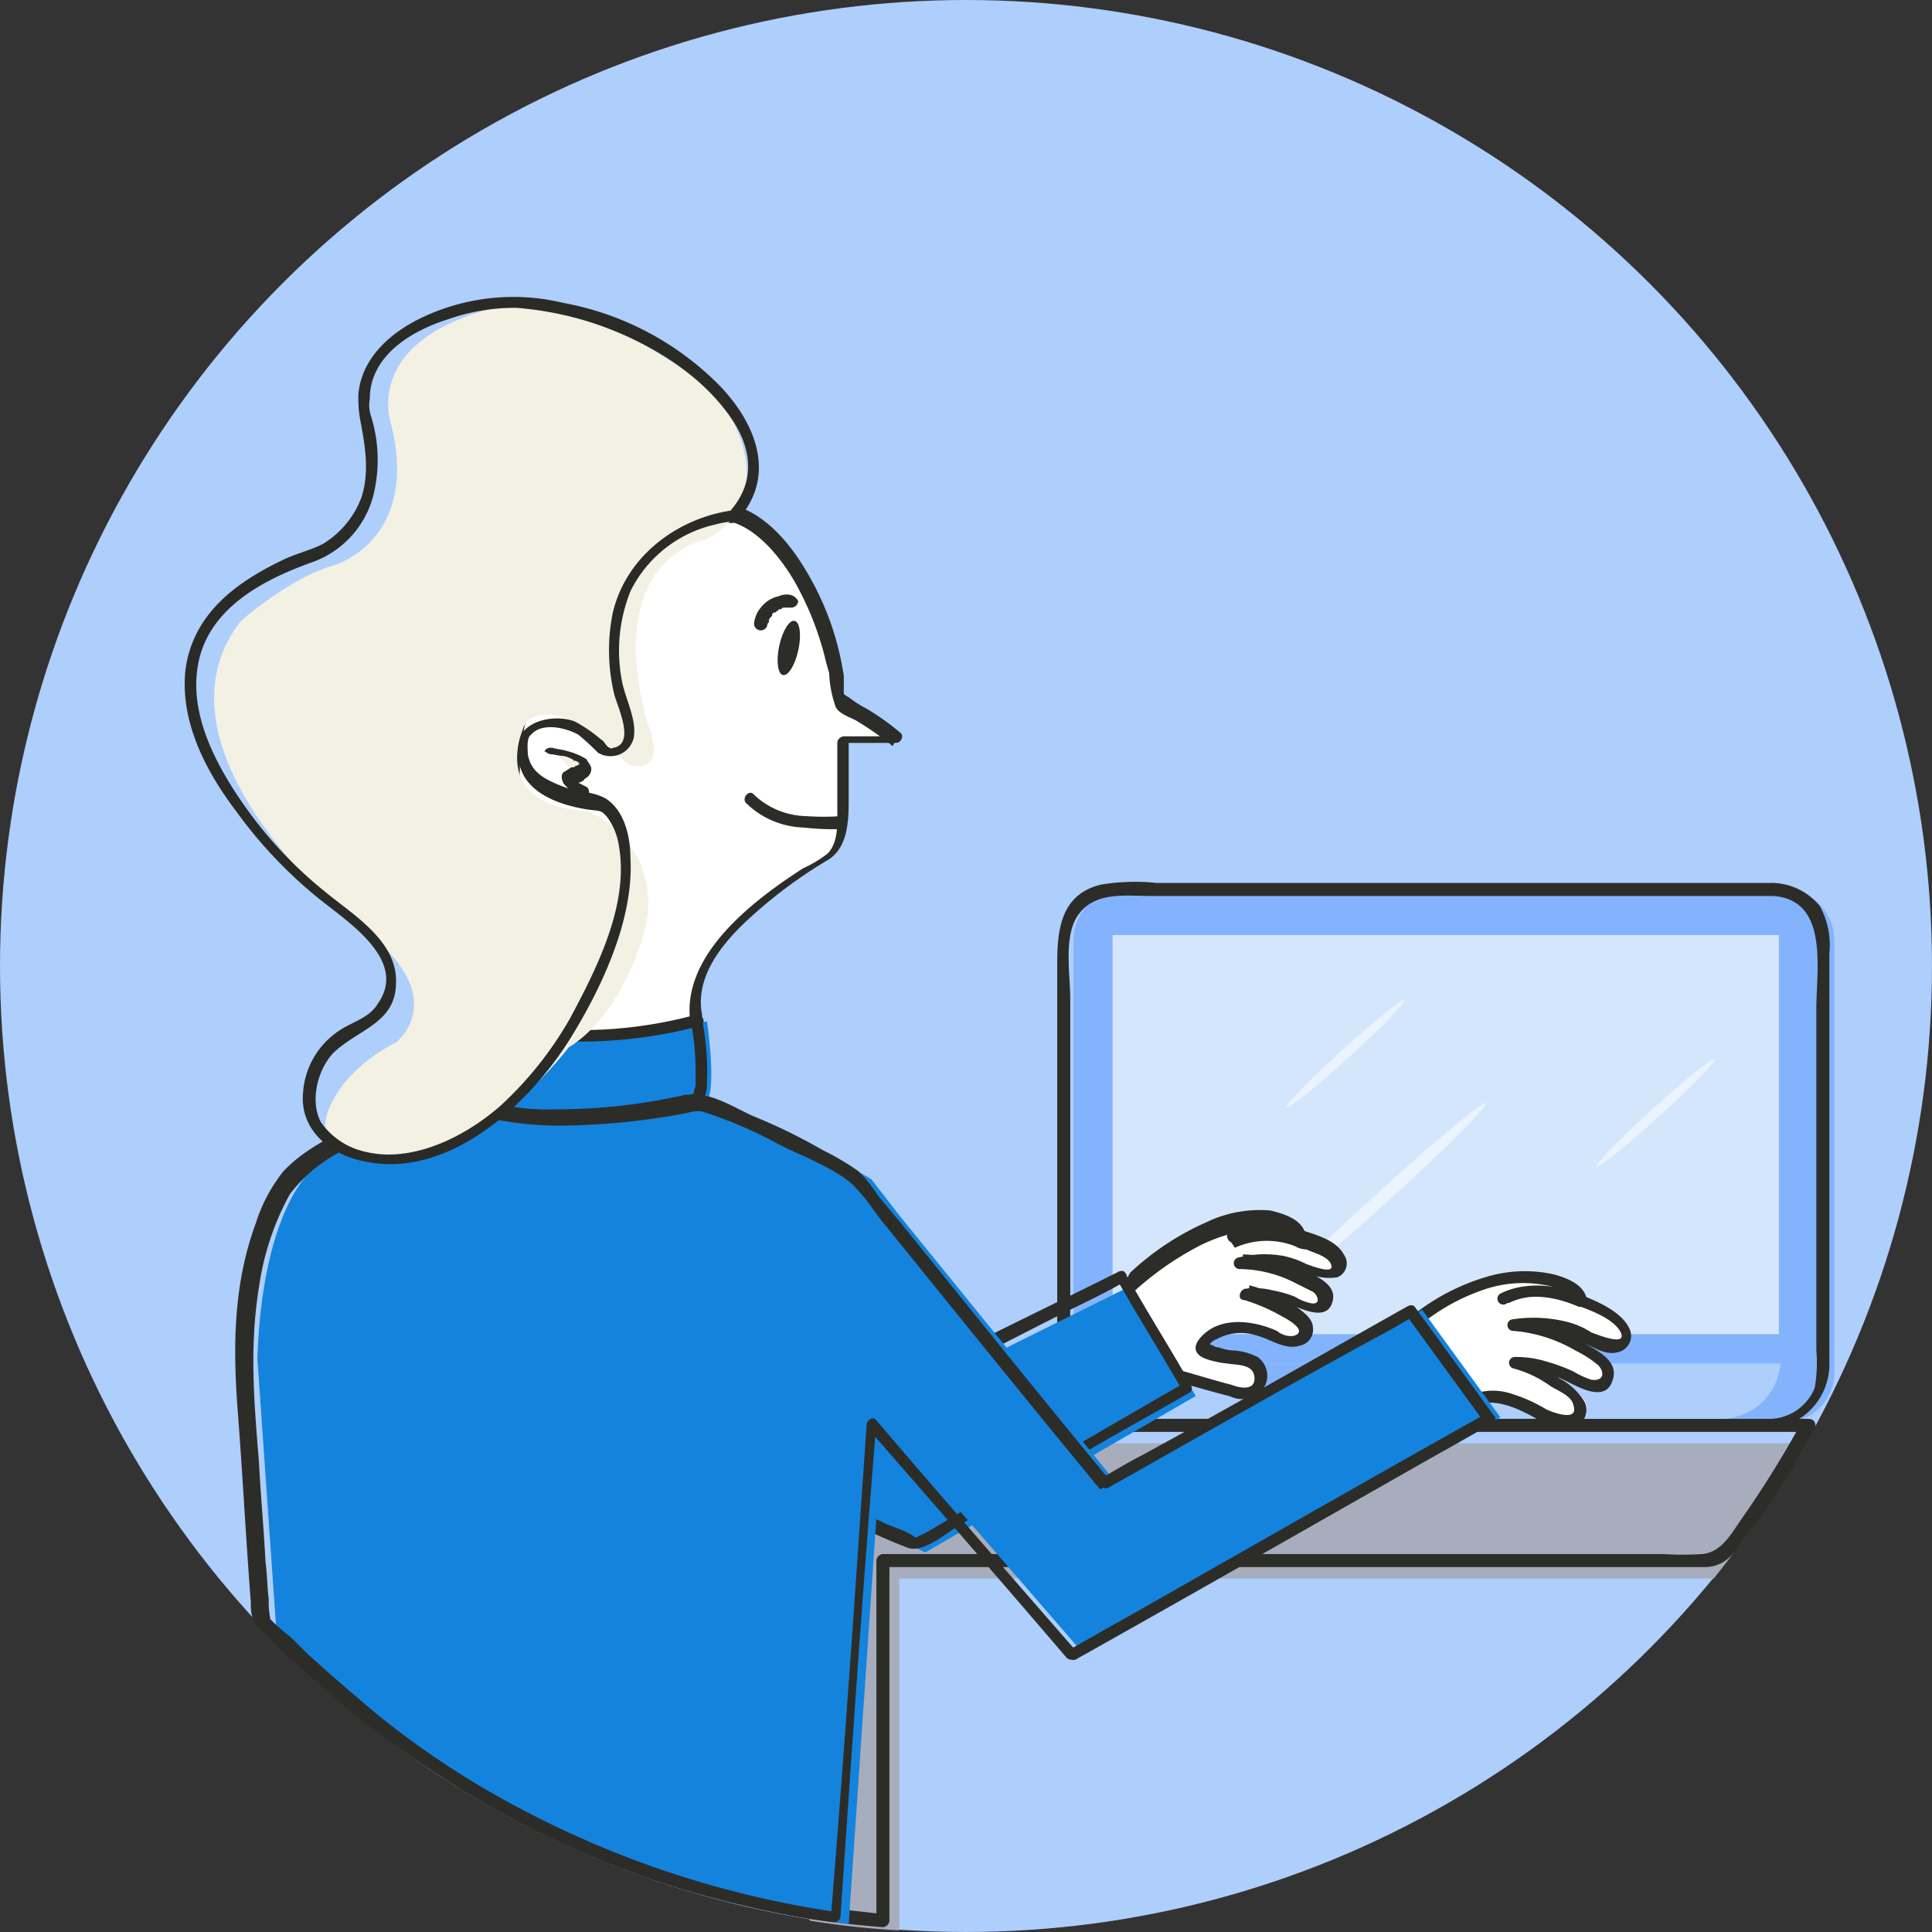
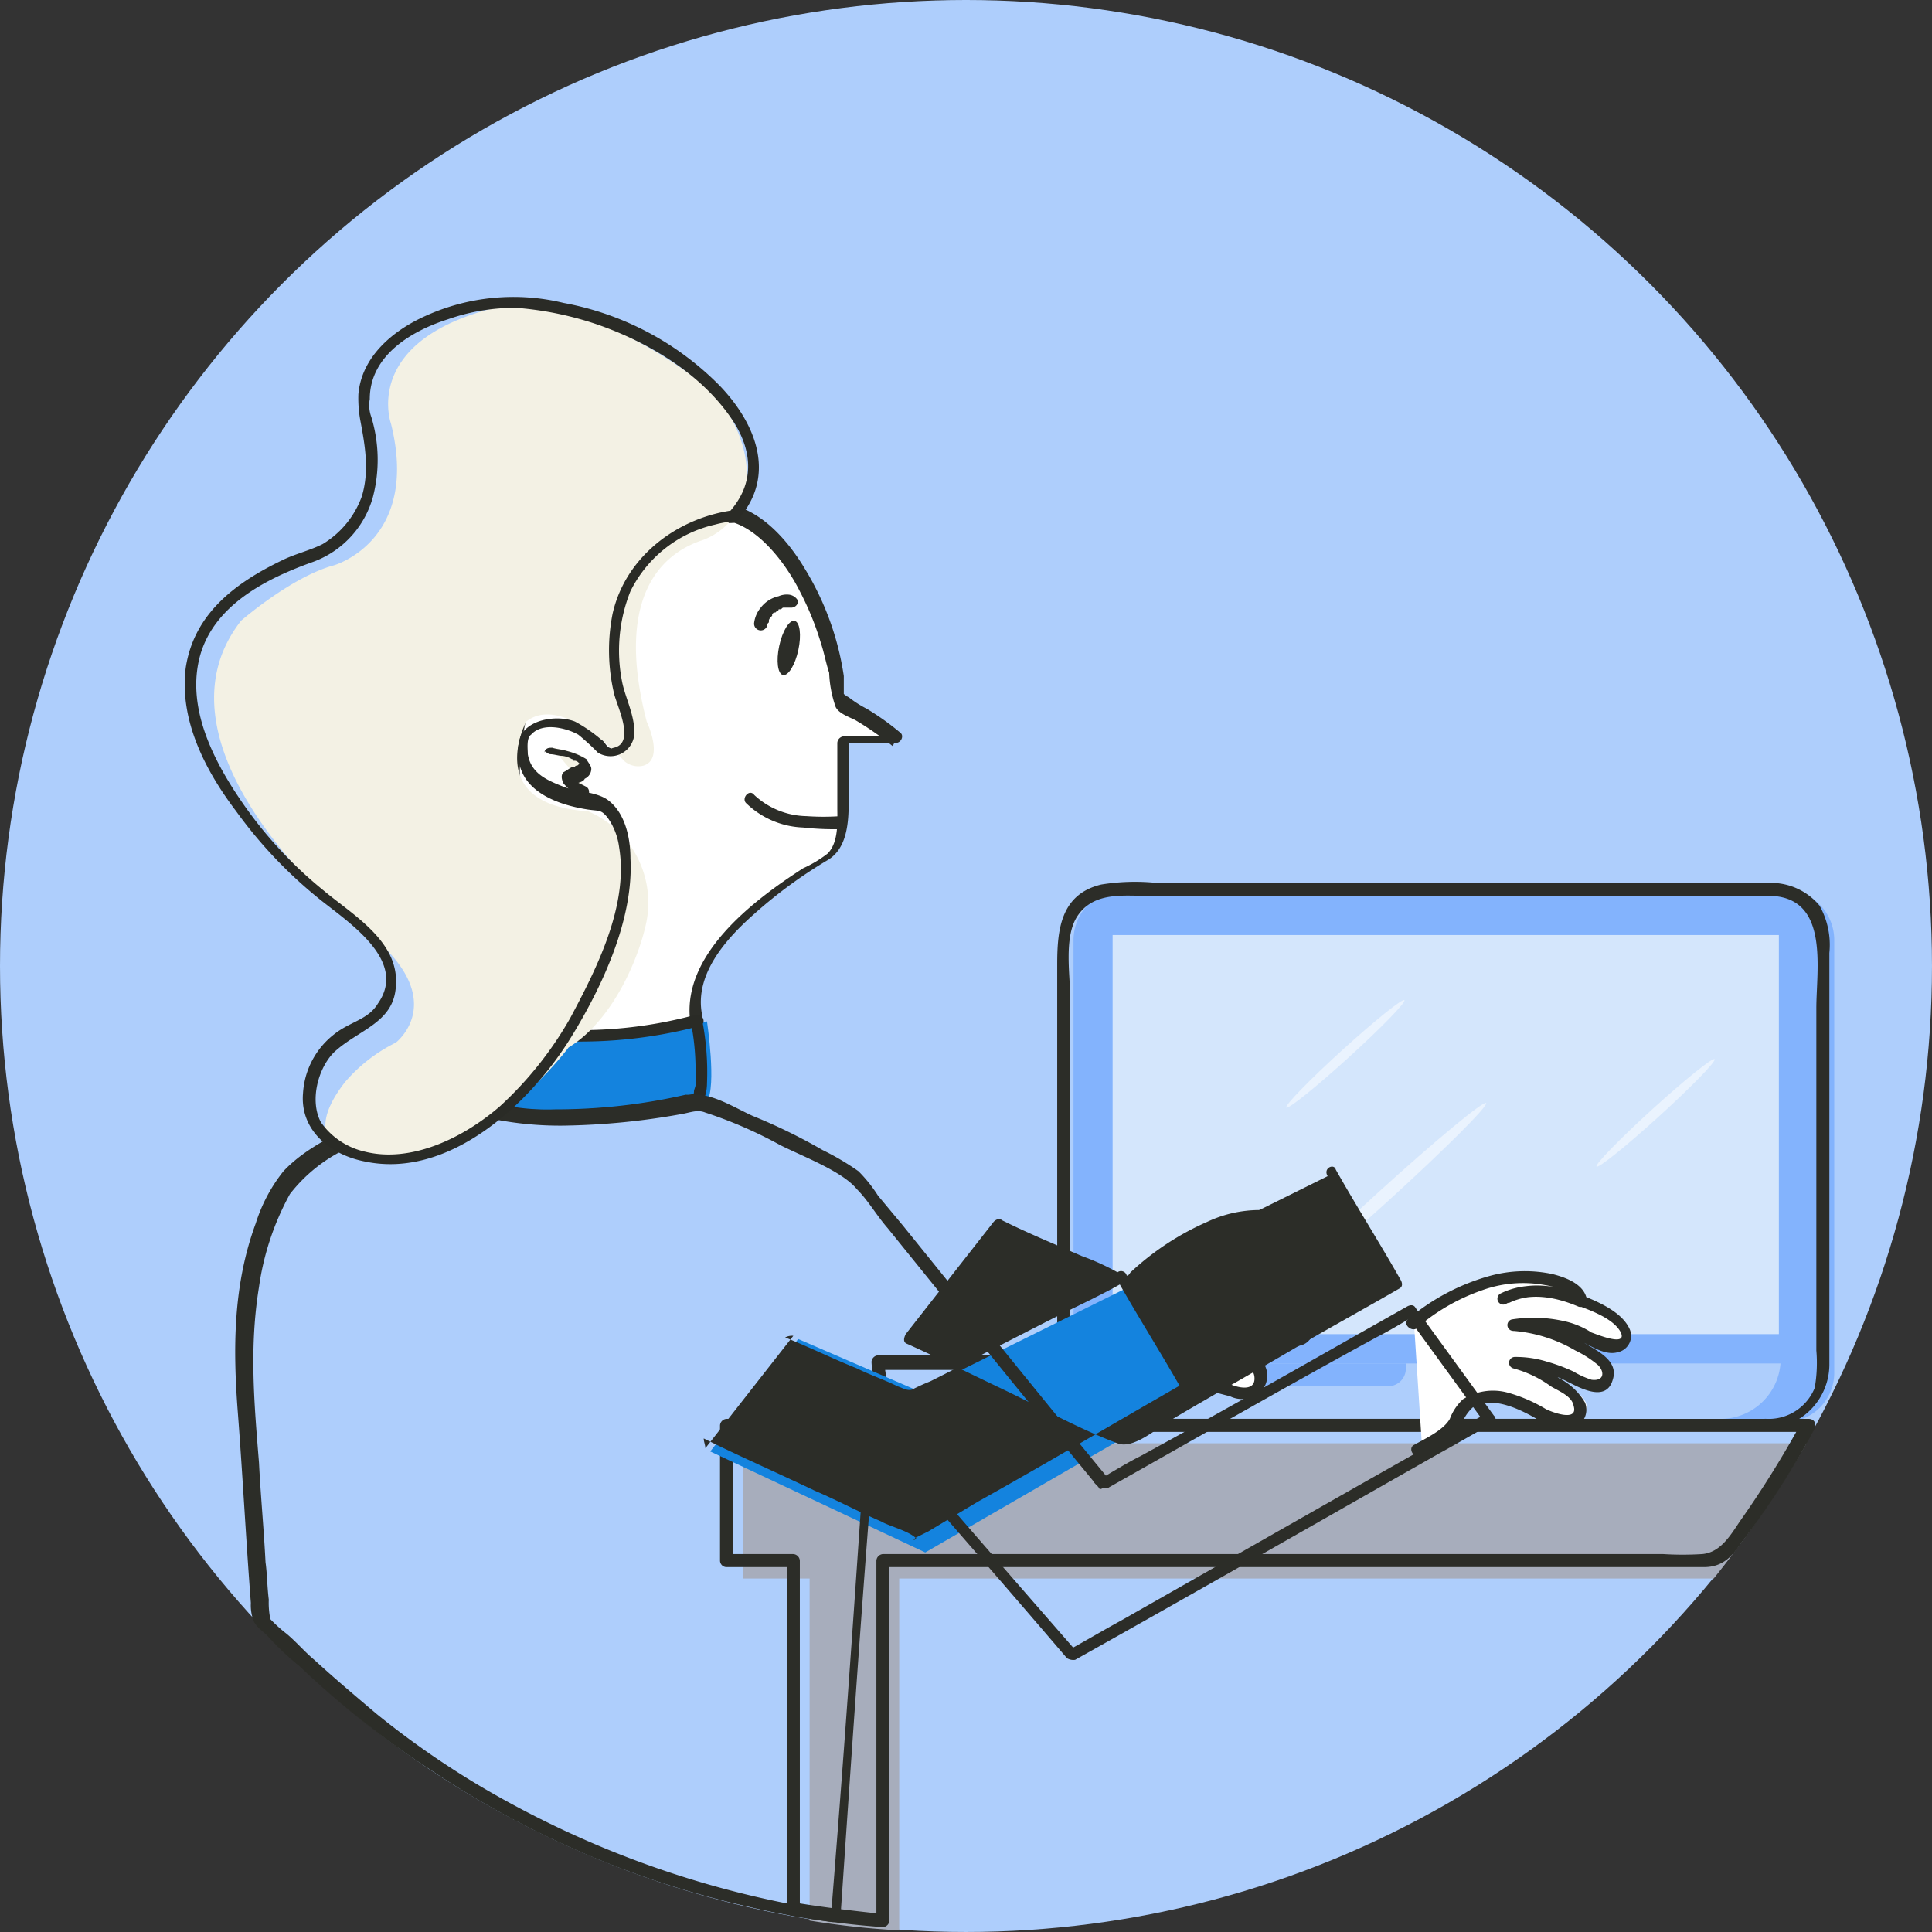
<svg xmlns="http://www.w3.org/2000/svg" width="168.713" height="168.713">
  <rect width="100%" height="100%" fill="#333333" stroke="none" />
  <defs>
    <style>.a{fill:#aecefc}.b{fill:#83b3fd}.d,.g{fill:#fff}.d{opacity:.5}.e{fill:#2c2d28}.h{fill:#1483de}.i{fill:#f3f1e4}.j{fill:#2a2b26}</style>
  </defs>
  <g transform="translate(-15.7 -15.7)">
    <circle class="a" cx="84.356" cy="84.356" r="84.356" transform="translate(15.7 15.7)" />
    <path class="b" d="M171.467 139.887h-57.612a4.432 4.432 0 01-4.41-4.41V97.78a4.432 4.432 0 014.41-4.41h57.613a4.432 4.432 0 014.41 4.41v37.839a4.312 4.312 0 01-4.41 4.268z" />
    <path class="a" d="M166.062 139.603H98.207a4.8 4.8 0 01-4.837-4.837h77.813a5.248 5.248 0 01-5.121 4.837z" />
    <path class="b" d="M136.9 136.758h-13.371a1.425 1.425 0 01-1.423-1.423v-.569h16.359v.569a1.558 1.558 0 01-1.565 1.423z" />
    <path d="M112.859 97.353h58.182v34.852h-58.182z" fill="#d4e6fc" />
    <ellipse class="d" cx="12.234" cy=".569" rx="12.234" ry=".569" transform="rotate(-42.28 229.095 -100.182)" />
    <ellipse class="d" cx="6.97" cy=".427" rx="6.97" ry=".427" transform="rotate(-42.28 208.83 -109.125)" />
    <ellipse class="d" cx="6.97" cy=".427" rx="6.97" ry=".427" transform="rotate(-42.28 229.037 -141.582)" />
    <path class="e" d="M170.472 92.802H116.7a18.375 18.375 0 00-4.837.142c-3.556.854-3.841 3.983-3.841 6.97v34.71l.569-.569H92.375a.612.612 0 00-.569.569 6.108 6.108 0 005.406 5.832h72.407a5.619 5.619 0 005.832-5.548v-35.99a7 7 0 00-.854-4.125 5.491 5.491 0 00-4.125-1.992c-.711 0-.711 1 0 1.138 4.979.285 3.841 6.4 3.841 9.815v29.873a12.631 12.631 0 01-.142 3.272 4.325 4.325 0 01-4.268 2.7c-7.255.142-14.51 0-21.765 0h-46.8c-3.556 0-8.108.285-8.393-4.837l-.569.569h16.216a.612.612 0 00.569-.569v-31.86c0-1.992-.569-5.263.569-7.113 1.423-2.276 4.125-1.849 6.4-1.849h54.483c.569 0 .569-1.138-.142-1.138z" />
    <path d="M80.568 153.544H86.4v29.873a73.058 73.058 0 007.824.854v-30.727h71.127a96.361 96.361 0 008.108-11.807H80.568v11.807z" fill="#a7adbc" />
    <path class="e" d="M79.145 152.548h5.832l-.569-.569v30.442c0 .285.142.569.427.569a76.15 76.15 0 007.966 1 .612.612 0 00.569-.569v-31.442l-.569.569h71.7c1.565 0 2.418-.854 3.272-2.134a73.969 73.969 0 006.4-9.958c.142-.427 0-.854-.569-.854H79.145a.612.612 0 00-.569.569v11.807a.57.57 0 001.138 0v-11.806l-.569.569h94.456a2.975 2.975 0 00-.569-.854 88.969 88.969 0 01-5.406 8.677c-.854 1.28-1.707 2.7-3.272 2.845a27.34 27.34 0 01-3.414 0H92.801a.612.612 0 00-.569.569v31.438l.569-.569c-2.561-.285-5.121-.569-7.682-1 .142.142.285.427.427.569v-30.437a.612.612 0 00-.569-.569h-5.832a.569.569 0 100 1.138z" />
    <path class="g" d="M114.566 127.938s6.544-6.117 11.807-5.263c0 0 2.276.427 2.561 1.423 0 0-3.414-1.138-5.406 0l-.285.142c2.845-1.707 6.828.142 6.828.142 1.565.569 2.134 1.138 2.418 1.707a.771.771 0 01-.569 1.138 5.276 5.276 0 01-2.7-.854 9.074 9.074 0 00-5.121-.284 9.33 9.33 0 015.263 1.423.523.523 0 00.427.142c1.565.711 1.707 1.423 1.565 1.849-.142.285-.285.569-.569.569a5.049 5.049 0 01-2.276-.569 11.219 11.219 0 00-4.125-.711 12.185 12.185 0 013.414 1.423c1 .427 1.423.854 1.565 1.28a.769.769 0 01-.285 1.138c-1 .711-2.418-.285-2.418-.285-5.263-1.992-6.4 1-6.4 1 0 .427 2.276.854 3.841 1a1.47 1.47 0 011.28 1.707 1.509 1.509 0 01-1.849 1.28l-5.975-1.707" />
    <path class="e" d="M114.85 128.365a27 27 0 015.263-3.7 13.81 13.81 0 014.837-1.565c.854 0 2.987 0 3.414 1.138l.711-.711a7.622 7.622 0 00-6.117.285c.142.285.427.569.569.854a6.747 6.747 0 015.263-.142 2.056 2.056 0 001 .285c.569.285 1.849.569 2.134 1.28.427 1-1.707.142-2.134 0a8.226 8.226 0 00-1.992-.711 9.418 9.418 0 00-3.983.142.509.509 0 00.142 1 10.867 10.867 0 014.694 1.138l1.707.854c.427.285.711 1.138-.142 1a4.26 4.26 0 01-1.423-.569 10.478 10.478 0 00-1.992-.569 6.158 6.158 0 00-2.276-.142c-.569 0-.854 1-.142 1a16.3 16.3 0 013.272 1.423c.284.142 2.418 1.28 1 1.707a1.869 1.869 0 01-1.423-.427c-1.849-.854-4.552-1.28-6.259.142-.854.711-1.423 1.707 0 2.276a8.206 8.206 0 001.992.427c.711.142 2.134 0 2.276 1.138.142 1.28-1.28 1-1.992.711-1.707-.427-3.414-1-5.121-1.423-.711-.142-1 .854-.285 1 1.707.427 3.556 1 5.263 1.423a2.433 2.433 0 002.409-.157 2 2 0 000-3.272 5.274 5.274 0 00-2.134-.569 4.154 4.154 0 01-1.28-.284.523.523 0 01-.427-.142c-.142 0-.285-.142-.427-.142-.142-.142-.285-.142-.142.142-.142.569.142 0 .142 0a1.42 1.42 0 01.711-.569 4.414 4.414 0 013.556-.285c1.138.285 2.418 1.28 3.7.854a1.409 1.409 0 001.138-1.565c0-.711-.711-1.28-1.28-1.707a12.944 12.944 0 00-4.268-1.992c0 .285-.142.711-.142 1a7.148 7.148 0 013.841.711c1 .427 3.13 1.423 3.556-.285.427-1.423-1.28-2.134-2.276-2.7a12.351 12.351 0 00-5.548-1.423c0 .285.142.711.142 1a7.887 7.887 0 015.406.569 4.381 4.381 0 002.7.427 1.313 1.313 0 00.569-1.992c-.711-1.28-2.418-1.707-3.7-2.134a7.976 7.976 0 00-6.259.142c-.569.285 0 1.28.569.854a6.747 6.747 0 015.263-.142.57.57 0 00.711-.711c-.427-1.138-1.849-1.565-2.987-1.849a10.723 10.723 0 00-5.548 1 23.743 23.743 0 00-6.686 4.41c-.854 1.28 0 1.992.427 1.565z" />
    <path class="h" d="M114.566 127.938l5.548 9.673-23.615 13.657-18.777-8.82 7.682-9.815 10.527 4.552z" />
-     <path class="e" d="M113.286 127.511c1.849 3.272 3.841 6.4 5.69 9.673 0-.285.142-.427.142-.711-5.975 3.414-11.949 6.97-18.066 10.385l-4.268 2.561-1.138.569c-.427.427.142 0 .142.142-.569-.711-2.418-1.138-3.13-1.565-1.992-.854-3.841-1.849-5.832-2.7-3.272-1.565-6.544-2.987-9.673-4.552 0 .285.142.569.142.854l7.682-9.815a1.282 1.282 0 00-.711.142c2.134.854 4.125 1.849 6.259 2.7 1.138.569 2.418 1 3.556 1.565.427.142.854.427 1.28.284a16.688 16.688 0 011.565-.711c1.138-.569 2.276-1.138 3.272-1.707 2.845-1.423 5.548-2.845 8.393-4.268 1.707-.854 3.556-1.707 5.263-2.7a.514.514 0 10-.569-.854c-3.983 1.992-8.108 3.983-12.092 5.975-1.992 1-4.125 1.849-5.975 2.987-.142.142-.285.142-.427.285.285-.285.711.142.142-.142a20.943 20.943 0 00-3.13-1.423c-2.276-1-4.694-1.992-6.97-3.13-.142-.142-.427-.142-.711.142l-7.682 9.815c-.142.285-.285.711.142.854 2.845 1.28 5.69 2.7 8.393 3.983 3.272 1.565 6.544 3.414 9.958 4.694 1.423.569 3.556-1.423 4.837-2.134 3.841-2.276 7.682-4.41 11.523-6.686 2.7-1.565 5.548-3.13 8.251-4.694.284-.142.284-.427.142-.711-1.849-3.272-3.841-6.4-5.69-9.673-.142-.569-1.138-.142-.711.569z" />
+     <path class="e" d="M113.286 127.511c1.849 3.272 3.841 6.4 5.69 9.673 0-.285.142-.427.142-.711-5.975 3.414-11.949 6.97-18.066 10.385l-4.268 2.561-1.138.569c-.427.427.142 0 .142.142-.569-.711-2.418-1.138-3.13-1.565-1.992-.854-3.841-1.849-5.832-2.7-3.272-1.565-6.544-2.987-9.673-4.552 0 .285.142.569.142.854l7.682-9.815a1.282 1.282 0 00-.711.142c2.134.854 4.125 1.849 6.259 2.7 1.138.569 2.418 1 3.556 1.565.427.142.854.427 1.28.284a16.688 16.688 0 011.565-.711c1.138-.569 2.276-1.138 3.272-1.707 2.845-1.423 5.548-2.845 8.393-4.268 1.707-.854 3.556-1.707 5.263-2.7a.514.514 0 10-.569-.854a20.943 20.943 0 00-3.13-1.423c-2.276-1-4.694-1.992-6.97-3.13-.142-.142-.427-.142-.711.142l-7.682 9.815c-.142.285-.285.711.142.854 2.845 1.28 5.69 2.7 8.393 3.983 3.272 1.565 6.544 3.414 9.958 4.694 1.423.569 3.556-1.423 4.837-2.134 3.841-2.276 7.682-4.41 11.523-6.686 2.7-1.565 5.548-3.13 8.251-4.694.284-.142.284-.427.142-.711-1.849-3.272-3.841-6.4-5.69-9.673-.142-.569-1.138-.142-.711.569z" />
    <path class="h" d="M77.438 104.893s.854 5.69 0 6.97c0 0-13.087 3.556-20.627.142l1.849-7.112s5.975 3.13 18.778 0z" />
    <path class="g" d="M139.176 131.208s5.832-5.121 11.949-3.841c0 0 2.561.569 2.845 1.849 0 0-3.983-1.565-6.4-.427l-.285.142c3.414-1.707 7.966.711 7.966.711a4.946 4.946 0 012.7 2.134.89.89 0 01-.711 1.28c-1.28.142-3.13-1.138-3.13-1.138a9.908 9.908 0 00-5.975-.711c2.7 0 5.263 1.565 6.117 1.992.142.142.285.142.427.284 1.849.854 1.849 1.849 1.707 2.276a1.714 1.714 0 01-.711.711 5.156 5.156 0 01-2.561-.854 10.649 10.649 0 00-4.694-1.138 14.074 14.074 0 013.841 1.992 5.431 5.431 0 011.849 1.565 1.016 1.016 0 01-.427 1.423c-1.138.711-2.845-.427-2.845-.427-6.686-3.841-7.539.569-7.539.569-.142.854-3.414 2.561-3.414 2.561" />
    <path class="e" d="M139.46 131.637a17.472 17.472 0 015.69-3.272 10.469 10.469 0 015.548-.427c.854.142 2.418.569 2.561 1.565l.711-.711c-2.276-.854-4.837-1.28-7.113-.142.142.285.427.569.569.854 1.992-1 4.268-.569 6.259.284 1.138.427 2.987 1.138 3.556 2.276.569 1.28-2.134.142-2.561 0a7.246 7.246 0 00-2.418-1 12.165 12.165 0 00-4.552-.142.509.509 0 00.142 1 12.66 12.66 0 015.406 1.707 9.54 9.54 0 011.992 1.28c.569.569.569 1.423-.569 1.28a7.625 7.625 0 01-1.565-.711 14.806 14.806 0 00-2.276-.854 9.173 9.173 0 00-2.845-.427.509.509 0 00-.142 1 9.9 9.9 0 013.272 1.565c.711.427 1.849.854 1.992 1.707.427 1.423-1.849.569-2.418.285a13.417 13.417 0 00-3.272-1.423 4.921 4.921 0 00-3.983.569 4.5 4.5 0 00-1.138 1.707c-.569 1-2.134 1.707-3.13 2.276-.569.284 0 1.28.569.854 1.138-.569 2.987-1.423 3.556-2.561a3.683 3.683 0 011-1.565c1.707-1.138 4.41.285 5.832 1.138a4.549 4.549 0 002.7.711 1.682 1.682 0 001.28-2.276 5.492 5.492 0 00-2.276-2.134 10.057 10.057 0 00-3.7-1.849c0 .285-.142.711-.142 1a10.265 10.265 0 014.552 1.138c1.138.569 3.414 1.849 3.983-.142.569-1.707-1.423-2.561-2.561-3.272a12.074 12.074 0 00-6.259-1.992c0 .284.142.711.142 1a9.1 9.1 0 016.117 1c.854.427 1.992 1.138 2.987.854a1.46 1.46 0 001-2.134c-.711-1.423-2.7-2.276-4.125-2.845-2.276-.854-4.837-1.28-7.113-.142a.514.514 0 10.569.854c1.992-1 4.268-.569 6.259.285.427.142.711-.285.711-.711-.284-1.28-1.849-1.849-2.987-2.134a11.584 11.584 0 00-5.406.142 18.856 18.856 0 00-7.255 3.841c-.427.427.427 1.138.854.711z" />
    <path class="g" d="M79.999 60.794s7.255 2.418 9.1 16.359a48.586 48.586 0 014.837 3.272h-4.691v5.263s.142 3.556-1 4.694c0 0-13.23 7.255-11.665 14.368 0 0-9.673 3.13-18.777 0l3.841-1.138 1.138-14.937-2.418-5.121 1.565-12.376 10.53-10.242h7.539z" />
    <path class="e" d="M79.857 61.364c2.418.854 4.552 3.7 5.69 5.975a25.435 25.435 0 011.849 4.551c.285.854.427 1.707.711 2.561a10.123 10.123 0 00.569 2.99c.285.569 1.138.854 1.707 1.138a26.776 26.776 0 013.272 2.276l.427-.854h-4.694a.612.612 0 00-.569.569v5.69c0 1.138.142 2.987-.854 3.983a10.61 10.61 0 01-2.134 1.28c-4.41 2.845-10.811 7.682-9.815 13.656.142-.285.285-.427.427-.711a31.515 31.515 0 01-18.493 0v1a39.24 39.24 0 013.841-1.138c.285-.142.427-.285.427-.569.285-3.983.711-8.108 1-12.092a6.935 6.935 0 000-3.414 28.432 28.432 0 00-1.423-2.987 14.761 14.761 0 01-.569-1.423c-.142-.427-.142-.569-.142-.427a23.706 23.706 0 01.711-5.548 46.265 46.265 0 00.854-6.4c0-.427.142-.285-.142 0l.427-.427a26.289 26.289 0 001.986-2.002c1.849-1.849 3.7-3.556 5.406-5.406a30.175 30.175 0 002.134-2.134c.142-.142.285-.427.427-.427-.569.285-.142.142.285.142a51.9 51.9 0 006.686.142c.854 0 .854-1 .142-1h-6.404c-1.423 0-1.707.285-2.7 1.28-1.849 1.707-3.556 3.556-5.406 5.263l-2.418 2.418c-.427.427-1.138 1-1.565 1.423-.569 1-.427 2.7-.569 3.7-.285 2.561-.569 5.121-1 7.682a5.327 5.327 0 00.854 3.556 28.432 28.432 0 011.423 2.987c.142.427 0-.285 0 0a2.421 2.421 0 01-.142 1c-.427 4.552-.711 9.246-1.138 13.8a1.964 1.964 0 00.427-.569 39.242 39.242 0 01-3.839 1.143.5.5 0 000 1 32.254 32.254 0 0019.062 0 .782.782 0 00.427-.711c-.711-3.556 2.134-6.686 4.552-8.82a41.09 41.09 0 016.4-4.694c1.707-1 1.849-3.272 1.849-5.121v-5.69l-.569.569h4.694c.427 0 .711-.569.427-.854a22.675 22.675 0 00-2.987-2.134 9.568 9.568 0 01-1.565-1 2.047 2.047 0 01-.427-.285v-1.566a24.913 24.913 0 00-3.414-9.389c-1.28-2.134-3.272-4.552-5.832-5.406-.711.142-1 1.138-.285 1.423z" />
    <ellipse class="e" cx="2.418" cy=".854" rx="2.418" ry=".854" transform="rotate(-77.86 87.713 -14.291)" />
    <path class="e" d="M84.55 67.623a1.8 1.8 0 00-.854.142 2.7 2.7 0 00-1.565 1 2.556 2.556 0 00-.568 1.276.587.587 0 001.138.285c0-.142 0-.142.142-.285v-.142c0-.142.142-.285.285-.427 0-.142-.142.142 0 0v-.142l.142-.142h.142l.142-.142a.139.139 0 00.142-.142h.142c.142 0 .142-.142.285-.142h.711a.612.612 0 00.569-.569 1.029 1.029 0 00-.854-.569zM89.103 86.969a20.94 20.94 0 01-2.987 0 6.851 6.851 0 01-4.552-1.849c-.427-.569-1.138.285-.711.711a7.523 7.523 0 004.978 2.132 24.112 24.112 0 003.272.142c.711-.142.711-1.28 0-1.138z" />
    <path class="i" d="M63.924 80.994s4.837.711 2.134 1.849c0 0-1.707.427.854 1.707" />
    <path class="j" d="M63.782 81.563c.285 0 .711.142 1 .142a2.022 2.022 0 01.854.285.139.139 0 01.142.142h.135a.5.5 0 01.285.142l.142.142c-.142 0-.142.142-.285.142s-.142.142-.285.142h-.142c-.285.142-.427.285-.711.427-.285.285-.142.711 0 1a5 5 0 001.423 1.138.513.513 0 10.569-.854l-.854-.427a.139.139 0 01-.142-.142l-.142-.142v.285s-.142.142 0 .142h.285c.285-.142.569-.142.711-.427a.961.961 0 00.569-.854c0-.285-.285-.569-.427-.854a6.157 6.157 0 00-1.707-.711c-.427-.142-.854-.142-1.28-.285-.285 0-.569 0-.711.427.002-.287.287.14.571.14z" />
-     <path class="h" d="M113.144 145.151l-18.92-23.33-2.418-3.13s-7.682-4.693-14.084-6.685c0 0-12.8 2.987-21.054 0 0 0-8.82 1.423-14.083 6.259 0 0-3.983 3.556-4.41 16.075l1.708 24.466a84.33 84.33 0 0049.931 24.9l2.987-43.814 17.5 20.2 36.417-20.627-6.828-9.389-26.744 15.079z" />
    <path class="j" d="M76.016 104.893a21.711 21.711 0 01.427 4.268v1.28c0 .142-.142.427-.142.569 0 .285-.142.285.142.142a1.8 1.8 0 01-.854.142 50.755 50.755 0 01-11.38 1.28 18.87 18.87 0 01-7.966-1.423c.142.142.142.427.285.569.569-2.276 1.28-4.552 1.849-6.828-.285.142-.569.142-.854.285a17.272 17.272 0 004.837 1.28 40.743 40.743 0 0014.368-1.138c.711-.142.427-1.138-.285-1a38.392 38.392 0 01-13.941 1.138 14.356 14.356 0 01-4.41-1.138.684.684 0 00-.854.285c-.569 2.276-1.28 4.552-1.849 6.828 0 .142 0 .569.285.569 4.694 1.992 10.1 1.849 15.079 1.138l5.121-.854c.285 0 .569-.142.854-.142.569-.284.711-1.28.711-1.849a23.725 23.725 0 00-.427-5.548c-.142-.711-1.138-.427-1 .142z" />
    <path class="e" d="M112.291 144.582c-5.975-7.255-11.807-14.51-17.782-21.907l-2.134-2.561a12.485 12.485 0 00-1.707-2.134 22.641 22.641 0 00-3.13-1.849 48.623 48.623 0 00-6.117-2.987c-1.565-.711-3.556-1.992-5.263-1.849a11.34 11.34 0 00-2.134.427c-1.849.285-3.556.569-5.406.711a52.462 52.462 0 01-6.686.142 27.045 27.045 0 01-3.556-.427c-1-.142-2.134-.711-3.13-.854a9.965 9.965 0 00-1.992.427 33.5 33.5 0 00-4.979 1.565c-2.7 1.138-5.832 2.561-7.824 4.694a14.045 14.045 0 00-2.418 4.552c-1.992 5.406-1.992 10.954-1.565 16.5s.711 11.1 1.138 16.644a3.938 3.938 0 00.142 1.28c.142.711.854 1.138 1.28 1.565a25.561 25.561 0 002.845 2.7 79.09 79.09 0 0011.523 9.1 82.113 82.113 0 0027.313 11.807 72.771 72.771 0 007.682 1.423c.427 0 .711-.142.711-.569.854-12.518 1.707-25.179 2.7-37.7.142-1.849.285-3.556.427-5.406l-.854.427c5.832 6.686 11.665 13.372 17.5 20.2a1.066 1.066 0 00.711.142c10.669-5.975 21.338-12.092 31.865-18.066 1.565-.854 2.987-1.707 4.552-2.561.285-.142.427-.427.142-.711l-6.828-9.389c-.142-.285-.427-.285-.711-.142-7.824 4.41-15.506 8.82-23.33 13.087-1.138.569-2.276 1.28-3.272 1.849-.569.285 0 1.28.569.854 7.824-4.41 15.506-8.82 23.33-13.087 1.138-.569 2.276-1.28 3.272-1.849-.285 0-.427-.142-.711-.142l6.828 9.389c0-.285.142-.427.142-.711-10.669 5.975-21.338 12.092-31.865 18.066-1.565.854-2.987 1.707-4.552 2.561a1.282 1.282 0 01.711.142c-5.832-6.686-11.665-13.372-17.5-20.2-.285-.427-.854 0-.854.427-.854 12.518-1.707 25.179-2.7 37.7-.142 1.849-.285 3.556-.427 5.406a2.5 2.5 0 00.711-.569 85.227 85.227 0 01-28.166-9.246 75.981 75.981 0 01-12.234-8.108c-1.849-1.565-3.7-3.13-5.406-4.694-.854-.711-1.565-1.565-2.418-2.276a12.823 12.823 0 01-1.423-1.28 6.926 6.926 0 01-.139-1.704c-.142-1.138-.142-2.276-.285-3.272-.142-2.845-.427-5.832-.569-8.677-.427-5.263-.854-10.1 0-15.363a23.729 23.729 0 012.7-8.108 13.635 13.635 0 014.694-3.841 25.575 25.575 0 019.531-3.414c1.138-.142 2.418.569 3.556.711a29.684 29.684 0 006.117.569 62.433 62.433 0 0010.242-1c.854-.142 1.423-.427 2.134-.142a37.958 37.958 0 016.544 2.845c1.992 1 5.406 2.276 6.686 3.841 1 1 1.707 2.276 2.7 3.414 5.975 7.4 11.949 14.794 17.924 22.049.142.285.427.427.569.711.285.142 1-.711.569-1.138z" />
    <path class="i" d="M76.869 62.928c-2.845 1-7.682 4.268-4.694 15.79 0 0 1.565 3.272-.285 3.841a1.87 1.87 0 01-1.707-.427c-1-1.138-5.69-5.69-8.535-3.414 0 0-3.841 7.255 5.406 7.824a8.7 8.7 0 015.121 9.531c-.569 2.987-2.845 8.677-6.828 11.1 0 0-8.108 10.954-17.924 9.815 0 0-6.259-.854-1.565-6.828a14.012 14.012 0 014.41-3.414s5.548-4.268-4.125-10.811c0 0-18.066-14.937-9.389-26.032 0 0 4.41-3.841 8.108-4.837 0 0 7.539-2.134 4.979-12.376 0 0-2.987-8.251 11.807-10.669 0 0 7.966 1 16.359 7.966 0 0 3.414 3.7 2.845 8.108a5.856 5.856 0 01-3.983 4.837z" />
    <g>
      <path class="j" d="M79.999 60.225c-4.979.569-9.673 3.983-10.811 9.1a16.461 16.461 0 00.142 6.97c.285 1.138 1.849 4.268 0 4.694-.569.142 0 .142-.427 0-.285-.142-.427-.569-.711-.711a12.892 12.892 0 00-2.276-1.565c-1.423-.569-3.841-.285-4.694 1.138a4.254 4.254 0 00.285 3.7c1.138 1.849 3.7 2.561 5.548 2.845 1 .142 1.138 0 1.707.711a5.684 5.684 0 011 2.561c.854 5.121-1.992 10.669-4.268 14.937a31.636 31.636 0 01-6.117 7.682c-3.272 2.845-7.824 4.979-11.807 3.983a6.422 6.422 0 01-3.841-2.561c-1-1.849-.285-4.694 1.138-6.117 2.134-1.992 5.263-2.561 5.406-5.832.285-3.841-3.7-6.117-6.259-8.251a36.534 36.534 0 01-7.123-7.678c-2.561-3.7-4.979-8.393-3.7-12.945 1.28-4.41 5.832-6.686 9.815-8.108a8.429 8.429 0 005.263-5.69 12.9 12.9 0 00-.142-6.97 2.957 2.957 0 01-.136-1.566c0-3.841 3.7-5.975 6.828-6.97a17.559 17.559 0 015.975-1 28.9 28.9 0 016.97 1.423c4.552 1.565 9.389 4.41 12.092 8.677 1.565 2.561 1.707 5.263-.427 7.682-.427.569.285 1.28.711.711 3.414-3.841 1.565-8.393-1.565-11.665a25.663 25.663 0 00-13.656-7.255 18.6 18.6 0 00-12.091 1.147c-2.845 1.28-5.548 3.556-5.832 6.828a10.767 10.767 0 00.142 2.134c.427 2.276.854 4.552.142 6.828a8.058 8.058 0 01-3.414 4.125c-1.138.569-2.418.854-3.556 1.423-4.125 1.992-7.682 4.694-8.393 9.389-.569 4.552 1.707 8.962 4.41 12.518a39.615 39.615 0 007.113 7.539c2.418 1.992 7.966 5.406 5.263 9.246-.854 1.423-2.418 1.565-3.841 2.7a7.057 7.057 0 00-2.7 5.121c-.285 3.272 2.418 5.406 5.406 5.975 7.4 1.565 14.51-5.121 18.066-10.954 2.7-4.41 5.406-10.242 5.121-15.506 0-1.707-.427-3.983-1.992-5.121-1-.711-2.7-.711-3.841-1.138-1.423-.569-2.845-1.138-3.13-2.845 0-.427-.142-1.423.285-1.707 1-1.138 3.13-.569 4.125 0a20.271 20.271 0 011.707 1.565 2.089 2.089 0 003.13-1.28c.285-1.565-.711-3.414-1-4.837a13.97 13.97 0 01.711-7.966 10.932 10.932 0 017.4-5.832 8.517 8.517 0 011.707-.285c.711 0 .711-1 .142-1z" />
    </g>
  </g>
</svg>